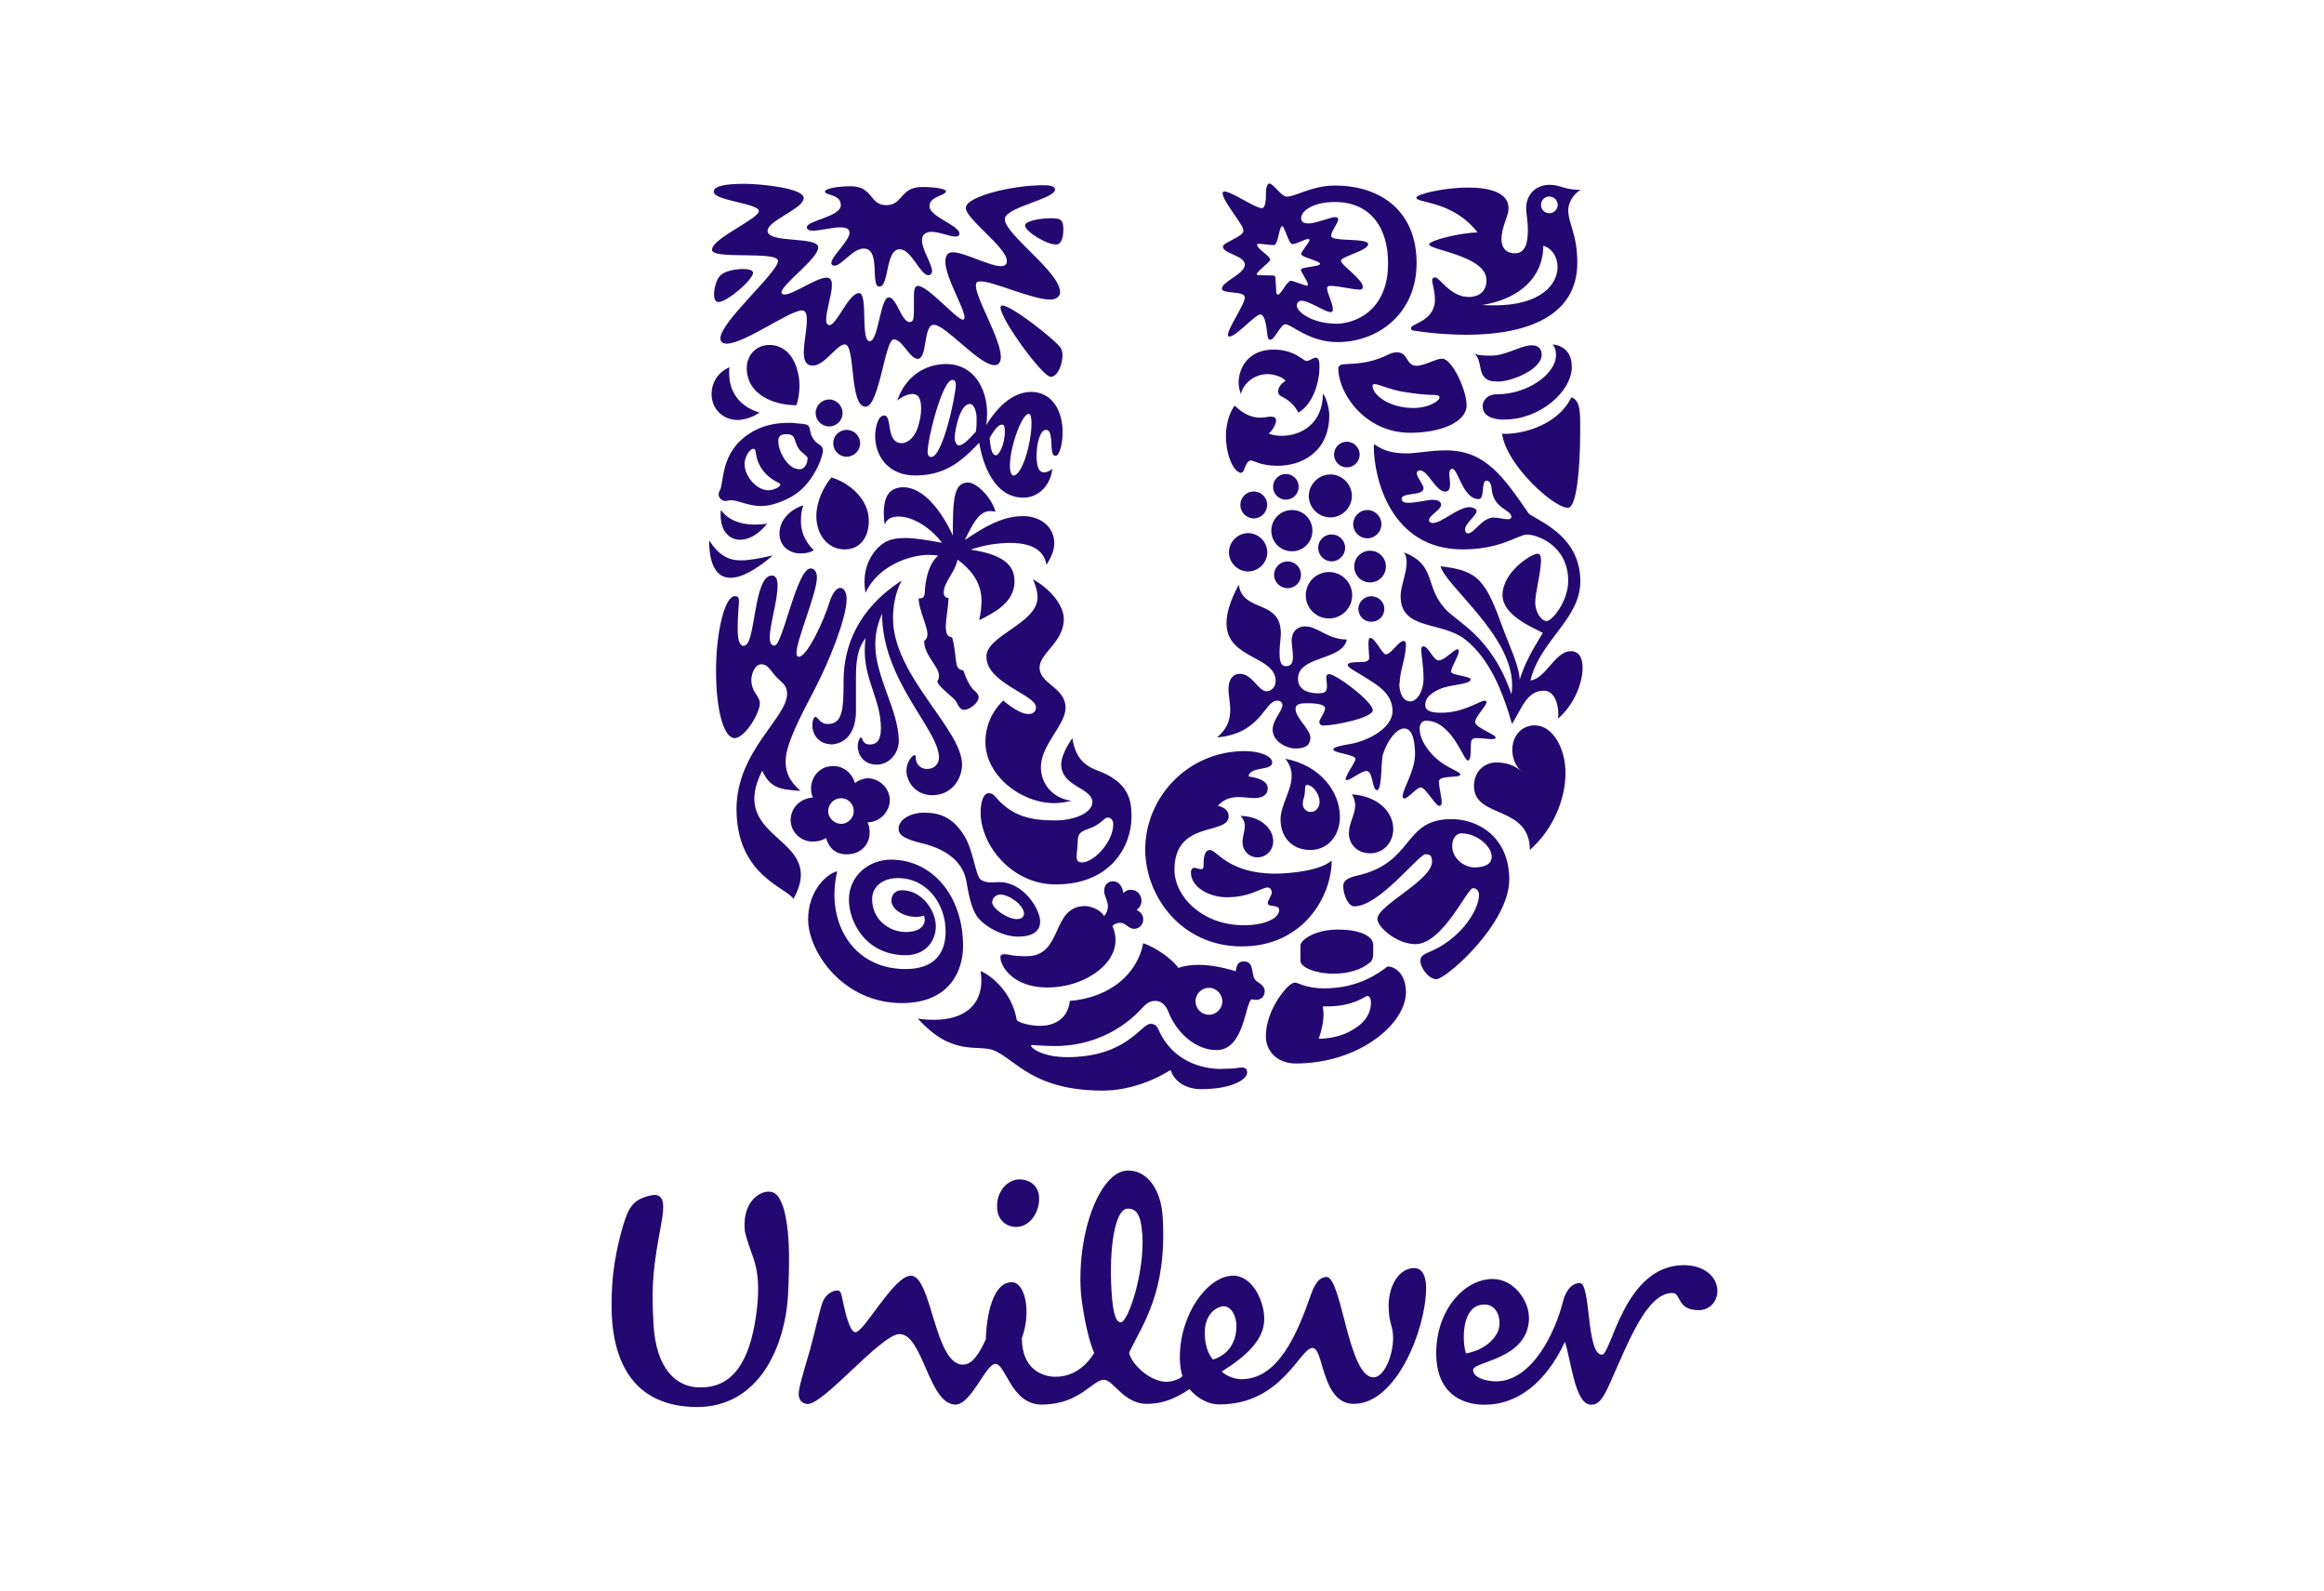
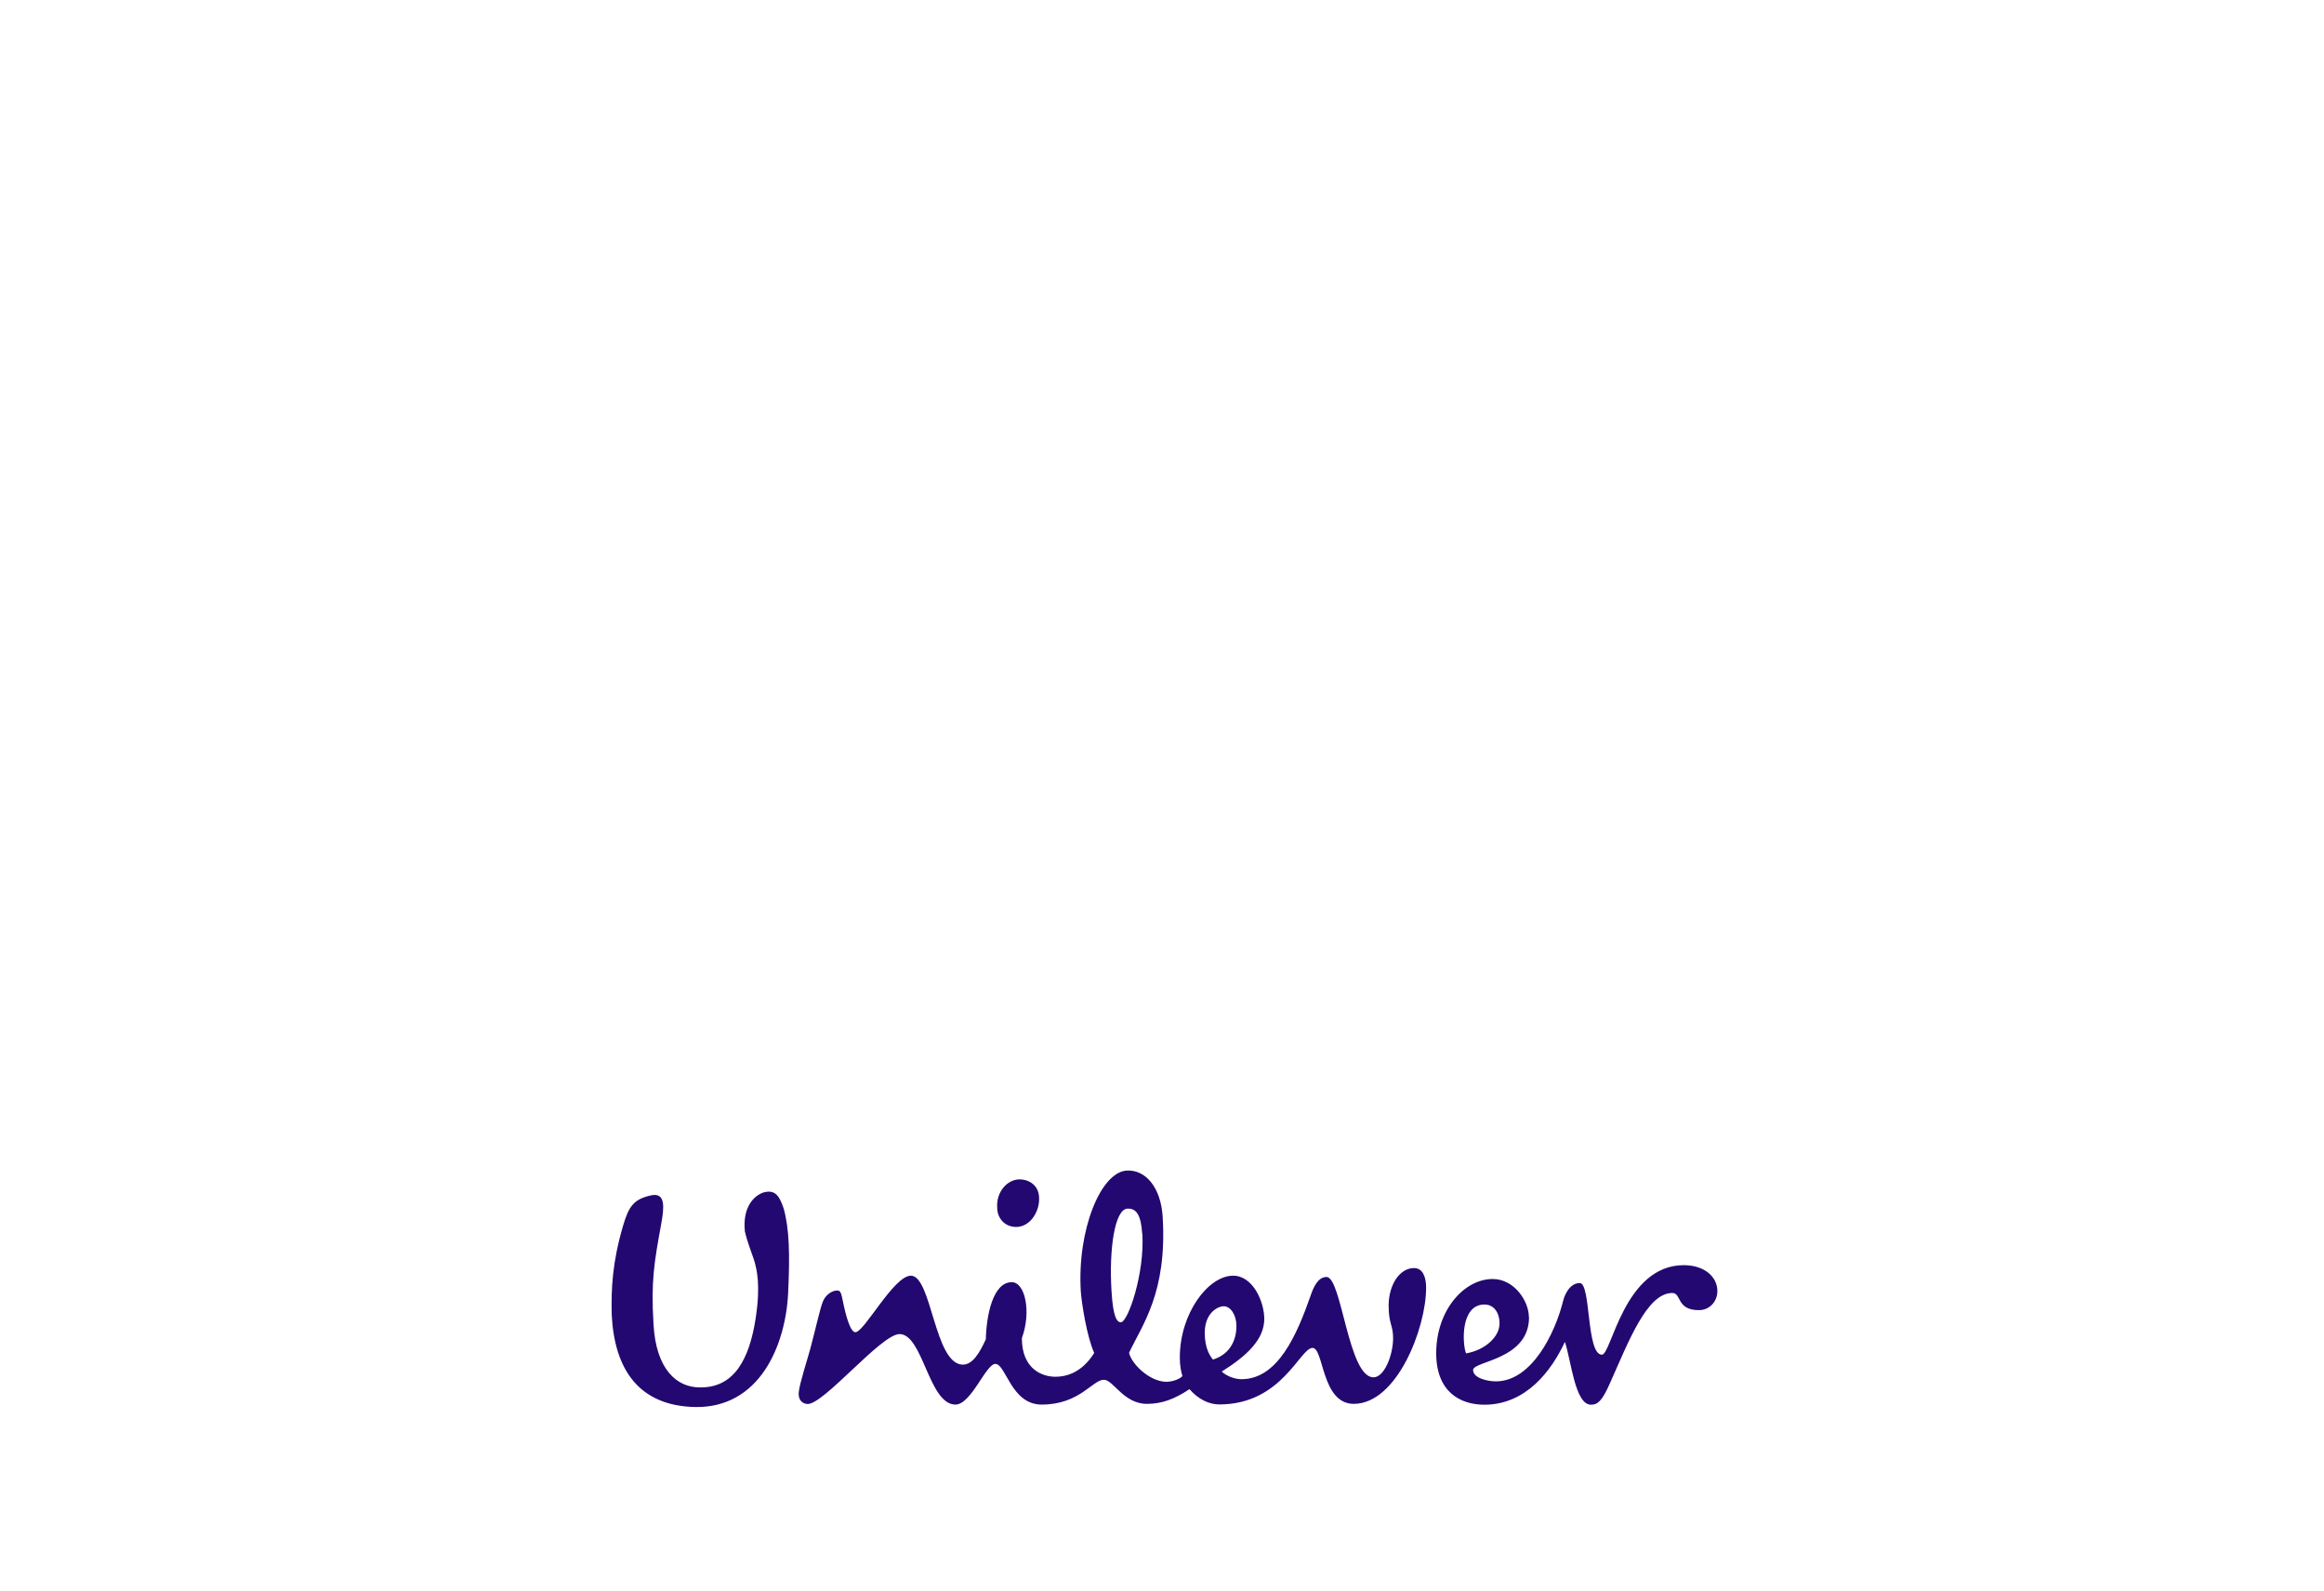
<svg xmlns="http://www.w3.org/2000/svg" width="190" height="130" viewBox="0 0 190 130" fill="none">
-   <path d="M122.802 35.443C123.156 38.058 127.126 41.581 128.199 41.499C128.917 41.499 129.188 38.082 129.188 35.443C129.188 33.923 129.271 32.745 128.47 32.474C127.209 35.03 123.874 35.56 122.802 35.443ZM123.026 34.288C125.889 34.288 128.505 32.002 128.505 29.987C128.505 29.057 128.069 28.279 126.938 28.149C127.126 28.397 127.209 28.585 127.209 29.033C127.209 30.553 124.9 32.226 122.39 32.226C121.483 32.226 121.212 32.862 121.212 33.192C121.212 33.97 121.954 34.3 123.026 34.3V34.288ZM122.425 31.177C122.036 31.177 121.483 31.177 121.188 30.576C120.941 30.082 121.023 29.28 120.552 28.927C121.023 29.068 121.518 29.068 121.907 29.068C123.144 29.068 124.334 28.22 125.241 28.22C125.842 28.22 126.042 28.609 126.042 28.986C126.042 30.2 123.592 31.189 122.437 31.189L122.425 31.177ZM60.85 52.763C61.78 52.763 61.592 47.037 63.1 47.037C63.454 47.037 63.571 47.39 63.571 47.838C63.571 49.134 62.935 51.031 62.935 52.08C62.935 52.598 63.077 52.763 63.324 52.763C63.984 52.763 65.138 46.459 66.27 46.459C66.623 46.459 66.788 46.813 66.788 47.178C66.788 48.498 65.115 52.292 65.115 53.376C65.115 53.541 65.174 53.682 65.303 53.682C65.987 53.682 67.365 50.713 67.813 49.228C68.061 48.462 68.391 48.05 68.697 48.05C68.968 48.05 69.215 48.356 69.215 48.981C69.215 50.465 67.837 53.965 66.623 56.298C65.692 58.112 64.231 60.728 64.231 62.189C64.231 62.931 64.373 63.697 65.445 64.64C63.677 64.534 62.971 64.369 62.311 62.99C59.365 68.846 67.731 68.281 64.868 73.477C64.349 72.546 60.213 71.58 60.213 66.124C60.213 61.411 64.349 58.666 64.349 56.71C64.349 56.321 64.208 55.991 63.854 55.697C62.947 54.931 62.923 54.295 62.205 54.295C61.686 54.295 61.05 55.508 61.71 56.581C61.934 56.934 62.122 57.158 62.122 57.488C62.122 58.266 60.908 60.327 60.06 60.327C59.212 60.327 58.54 58.207 58.54 54.801C58.54 51.773 59.224 48.722 60.084 48.722C60.331 48.722 60.414 48.887 60.414 49.11C60.414 49.464 60.308 50.183 60.308 51.396C60.308 52.692 60.614 52.798 60.861 52.798L60.85 52.763ZM103.019 25.698C103.455 25.698 103.538 26.771 103.62 27.407C103.679 27.737 103.726 27.761 103.868 27.761C104.198 27.761 104.716 26.5 105.081 26.5C105.6 26.5 107.014 27.961 109.347 27.961C112.681 27.961 115.815 25.616 115.815 21.492C115.815 17.368 113.011 15.165 109.123 15.165C107.273 15.165 105.93 16.072 105.211 16.072C104.775 16.096 104.115 15 103.773 15C103.632 15 103.502 15.271 103.502 15.742C103.502 16.049 103.502 17.015 103.172 17.015C102.513 17.015 99.956 15.118 99.956 15.801C99.956 16.438 101.664 18.358 101.664 18.853C101.664 19.348 99.979 19.819 99.979 20.149C99.979 20.75 101.77 20.868 101.77 21.634C101.77 22.399 99.897 23.012 99.897 23.589C99.897 24.061 101.77 23.731 101.77 24.308C101.77 24.886 100.392 26.806 100.392 27.36C100.392 27.501 100.415 27.501 100.533 27.501C101.052 27.501 102.631 25.71 103.008 25.71L103.019 25.698ZM67.707 66.384C67.683 65.83 68.061 65.311 68.638 65.252C69.215 65.17 69.745 65.606 69.793 66.183C69.852 66.761 69.439 67.255 68.862 67.338C68.284 67.362 67.766 66.949 67.707 66.372V66.384ZM64.655 67.232C64.761 68.163 65.645 68.882 66.635 68.775C66.988 68.752 67.318 68.634 67.542 68.493C67.766 69.376 68.449 69.93 69.463 69.812C70.488 69.73 71.195 68.882 71.089 67.856C71.089 67.585 71.006 67.421 70.924 67.22L71.112 67.197C72.078 67.091 72.821 66.207 72.738 65.241C72.632 64.251 71.725 63.532 70.782 63.615C70.429 63.697 70.123 63.803 69.899 64.004C69.651 63.179 68.932 62.519 67.919 62.625C66.953 62.684 66.211 63.615 66.317 64.628C66.317 64.769 66.376 64.993 66.458 65.182L66.27 65.205C65.303 65.347 64.561 66.148 64.644 67.22L64.655 67.232ZM125.983 16.744C125.983 17.133 126.29 17.427 126.667 17.427C127.044 17.427 127.35 17.121 127.35 16.744C127.35 16.367 127.044 16.06 126.667 16.06C126.29 16.06 125.983 16.367 125.983 16.744ZM110.631 42.842C110.631 43.478 111.149 43.997 111.786 43.997C112.422 43.997 112.94 43.478 112.94 42.842C112.94 42.206 112.422 41.687 111.786 41.687C111.149 41.687 110.631 42.218 110.631 42.842ZM110.713 46.306C110.713 47.025 111.291 47.602 112.009 47.602C112.728 47.602 113.305 47.025 113.305 46.306C113.305 45.587 112.728 45.01 112.009 45.01C111.291 45.01 110.713 45.587 110.713 46.306ZM106.754 48.651C106.754 49.7 107.603 50.548 108.651 50.548C109.7 50.548 110.548 49.7 110.548 48.651C110.548 47.602 109.7 46.754 108.651 46.754C107.603 46.754 106.754 47.602 106.754 48.651ZM107.768 44.775C107.768 45.375 108.263 45.882 108.863 45.882C109.464 45.882 109.971 45.387 109.971 44.775C109.971 44.162 109.476 43.679 108.863 43.679C108.251 43.679 107.768 44.173 107.768 44.775ZM104.162 46.978C104.162 47.579 104.657 48.074 105.27 48.074C105.882 48.074 106.366 47.579 106.366 46.978C106.366 46.377 105.871 45.882 105.27 45.882C104.669 45.882 104.162 46.377 104.162 46.978ZM107.002 40.533C107.002 41.499 107.803 42.288 108.769 42.288C109.735 42.288 110.525 41.487 110.525 40.533C110.525 39.578 109.724 38.777 108.769 38.777C107.815 38.777 107.002 39.578 107.002 40.533ZM109.064 37.151C109.064 37.728 109.535 38.2 110.112 38.2C110.69 38.2 111.161 37.728 111.161 37.151C111.161 36.574 110.69 36.102 110.112 36.102C109.535 36.102 109.064 36.574 109.064 37.151ZM104.08 39.79C104.08 40.368 104.551 40.839 105.128 40.839C105.706 40.839 106.177 40.368 106.177 39.79C106.177 39.213 105.706 38.742 105.128 38.742C104.551 38.742 104.08 39.213 104.08 39.79ZM103.938 43.372C103.938 44.303 104.681 45.057 105.623 45.057C106.566 45.057 107.296 44.315 107.296 43.372C107.296 42.43 106.554 41.687 105.623 41.687C104.692 41.687 103.938 42.43 103.938 43.372ZM100.474 45.14C100.474 46 101.193 46.707 102.041 46.707C102.89 46.707 103.608 45.988 103.608 45.14C103.608 44.291 102.89 43.573 102.041 43.573C101.193 43.573 100.474 44.291 100.474 45.14ZM101.405 41.263C101.405 41.864 101.9 42.371 102.501 42.371C103.102 42.371 103.597 41.876 103.597 41.263C103.597 40.651 103.102 40.167 102.501 40.167C101.9 40.167 101.405 40.662 101.405 41.263ZM97.741 81.842C97.741 82.443 98.236 82.938 98.837 82.938C99.437 82.938 99.932 82.443 99.932 81.842C99.932 81.241 99.437 80.735 98.837 80.735C98.236 80.735 97.741 81.23 97.741 81.842ZM68.119 36.232C68.119 36.833 68.614 37.328 69.215 37.328C69.816 37.328 70.323 36.833 70.323 36.232C70.323 35.631 69.828 35.136 69.215 35.136C68.603 35.136 68.119 35.631 68.119 36.232ZM66.682 33.758C66.682 34.359 67.177 34.853 67.79 34.853C68.402 34.853 68.885 34.359 68.885 33.758C68.885 33.157 68.39 32.65 67.79 32.65C67.189 32.65 66.682 33.145 66.682 33.758ZM67.86 60.846C69.015 60.846 69.981 59.998 69.981 58.089V55.285C69.981 54.212 70.064 52.999 70.782 52.15C70.7 52.504 70.7 52.893 70.7 53.246C70.7 55.614 72.019 57.24 72.019 59.526C72.019 60.374 71.772 60.846 71.112 60.846C70.452 60.846 70.535 60.269 70.394 60.269C70.287 60.269 70.123 60.622 70.123 61.011C70.123 61.588 70.535 62.495 71.689 62.495C72.679 62.495 73.481 61.588 73.481 60.563C73.481 58.089 71.56 55.332 71.56 52.692C71.56 51.538 71.855 50.76 72.114 50.159C72.114 55.638 76.768 59.632 76.768 61.918C76.768 62.437 76.379 62.849 75.802 62.849C75.165 62.849 74.871 62.354 74.871 61.965C74.871 61.777 74.847 61.718 74.765 61.718C74.6 61.718 74.105 62.272 74.105 62.978C74.105 63.886 74.847 64.993 76.226 64.993C77.793 64.993 78.653 63.674 78.653 62.484C78.653 59.597 73.009 55.214 73.009 50.536C73.009 49.735 73.151 48.451 73.728 47.449C70.087 49.782 68.968 52.904 68.968 55.626C68.968 57.995 68.885 59.173 67.672 59.173C67.035 59.173 66.871 58.595 66.658 58.595C66.493 58.595 66.411 59.09 66.411 59.232C66.411 60.245 67.153 60.822 67.896 60.822L67.86 60.846ZM115.568 33.345C116.781 33.345 117.689 32.792 117.689 32.462C117.689 32.356 117.524 32.273 117.17 32.273C116.817 32.273 116.098 32.25 114.743 32.026C113.588 31.837 112.705 31.39 112.375 31.39C112.269 31.39 112.21 31.448 112.21 31.531C112.21 32.25 113.529 33.345 115.568 33.345ZM109.57 29.846C109.924 29.622 111.467 29.987 113.482 28.986C113.73 28.856 113.977 28.797 114.201 28.797C115.167 28.797 114.92 29.893 115.803 29.893C116.487 29.893 117.37 29.316 117.901 29.316C118.725 29.316 119.904 31.908 119.904 33.11C119.904 34.512 117.783 35.372 115.285 35.372C111.621 35.372 109.417 32.179 109.417 30.117C109.417 29.952 109.5 29.893 109.582 29.846H109.57ZM68.438 71.215C67.53 71.438 66.069 72.864 66.069 75.126C66.069 77.825 68.956 81.984 73.728 81.984C77.746 81.984 78.736 79.203 78.736 77.33C78.736 73.17 76.179 70.26 72.844 70.26C71.03 70.26 69.404 71.58 69.404 73.536C69.404 75.35 70.782 78.072 74.058 78.072C75.601 78.072 76.509 76.976 76.509 75.704C76.509 74.431 75.377 72.758 73.728 72.758C73.233 72.758 72.88 73.088 72.88 73.618C72.88 74.278 73.787 74.938 74.918 74.938C75.189 74.938 75.413 74.879 75.519 74.832C75.578 74.914 75.601 75.056 75.601 75.162C75.601 75.798 75 76.175 74.058 76.175C72.656 76.175 71.301 75.126 71.301 73.477C71.301 72.487 72.149 71.768 73.398 71.768C75.849 71.768 77.31 73.948 77.31 76.116C77.31 78.072 76.238 79.203 74.034 79.203C69.628 79.203 67.483 75.244 68.449 71.215H68.438ZM65.68 41.299C65.044 41.464 63.725 42.229 63.725 43.608C63.725 44.598 64.49 45.234 65.457 45.234C65.951 45.234 66.305 45.128 66.529 44.963C65.763 44.221 65.48 43.396 65.48 42.571C65.48 41.994 65.563 41.64 65.669 41.299H65.68ZM58.941 41.687C58.917 41.829 58.917 41.958 58.917 42.1C58.917 43.396 59.601 44.115 60.52 44.115C61.203 44.115 62.004 43.702 62.723 42.795C62.417 42.854 62.063 42.877 61.733 42.877C60.72 42.877 59.612 42.606 58.953 41.699L58.941 41.687ZM57.975 44.138C57.975 46.224 58.611 47.225 59.73 47.225C60.614 47.225 61.792 46.589 63.194 45.387C62.122 45.635 61.297 45.8 60.555 45.8C59.565 45.8 58.788 45.411 57.963 44.15L57.975 44.138ZM99.873 87.357C101.193 87.357 101.111 87.251 101.523 87.251C101.935 87.251 101.959 87.498 101.959 87.663C101.959 88.264 100.604 89.018 98.212 89.018C96.81 89.018 95.95 88.276 95.702 87.451C94.324 88.335 92.238 89.136 90.176 89.136C84.532 89.136 83.095 86.685 81.339 85.884C79.996 85.283 77.922 86.461 75.036 83.244C75.425 83.327 75.943 83.35 76.356 83.35C78.889 83.35 80.232 82.113 80.232 80.134C80.232 79.886 80.208 79.604 80.173 79.368C80.939 79.674 82.706 80.994 83.119 83.327C83.177 83.598 84.309 83.845 85.016 83.845C86.005 83.845 87.278 83.433 87.466 81.807C90.766 81.536 92.992 79.58 93.464 77.094C94.642 77.483 95.997 78.555 96.327 79.109C96.798 78.944 97.34 78.861 97.976 78.861C98.86 78.861 99.85 79.026 101.028 79.38C101.087 79.026 101.134 78.579 101.688 78.579C102.513 78.579 102.289 79.486 102.572 80.016C102.713 80.287 103.396 80.452 103.396 81.006C103.396 81.559 102.96 81.725 102.678 81.725C102.572 81.725 102.43 81.701 102.348 81.666C101.794 81.854 101.77 85.825 99.461 85.825C97.752 85.825 96.186 84.423 95.502 82.655C95.314 82.137 94.901 81.807 94.512 81.807C94.076 81.807 93.829 81.889 93.299 82.467C91.814 84.093 89.34 85.495 86.276 85.495C85.346 85.495 84.591 85.412 84.403 85.412C84.297 85.412 84.297 85.436 84.297 85.471C84.297 85.66 85.228 86.402 87.266 86.402C92.109 86.402 93.287 83.68 94.065 83.68C94.171 83.68 94.501 83.68 94.701 84.116C95.832 86.756 98.283 87.368 99.826 87.368H99.85L99.873 87.357ZM84.238 32.026C86.052 32.026 86.877 33.593 86.877 35.36C86.877 36.126 86.653 37.257 86.3 37.257C85.946 37.257 85.993 36.621 85.946 36.044C85.888 35.301 85.758 35.136 85.51 35.136C85.039 35.136 84.745 36.232 84.745 37.257C84.745 37.894 84.851 38.612 85.346 38.612C85.617 38.612 85.864 38.471 86.029 38.306C85.923 39.567 84.98 40.674 83.661 40.674C81.233 40.674 80.326 37.834 80.055 36.185C78.594 37.728 77.251 38.86 74.824 38.86C72.561 38.86 71.548 37.21 71.548 35.643C71.548 35.172 71.713 33.958 72.29 33.958C72.986 33.958 72.373 36.22 73.728 36.22C74.058 36.22 74.659 35.949 75.001 35.042C75.189 34.488 75.307 33.911 75.307 33.416C75.307 32.674 75.142 32.203 74.588 32.203C74.117 32.203 73.539 32.556 73.351 32.756C74.011 30.777 75.613 29.752 77.369 29.752C79.549 29.752 80.703 31.684 80.703 33.828C80.703 34.135 80.68 34.465 80.621 34.759C81.563 33.216 82.848 32.038 84.25 32.038L84.238 32.026ZM77.333 15.613C77.333 15.448 76.509 15.283 75.377 15.283C73.587 15.283 73.834 16.767 72.455 16.767C71.077 16.767 71.383 15.224 69.569 15.224C68.461 15.224 67.448 15.412 67.448 15.66C67.448 15.99 68.744 15.848 68.744 16.767C68.744 17.733 65.963 18.005 65.963 18.582C65.963 18.77 66.187 18.853 66.458 18.853C67.059 18.853 68.025 18.582 68.709 18.582C69.097 18.582 69.451 18.664 69.451 19.018C69.451 19.701 67.966 20.95 67.966 21.492C67.966 21.657 68.108 21.716 68.237 21.716C68.791 21.716 69.722 20.314 70.606 20.314C72.067 20.314 71.1 23.424 71.902 23.424C72.703 23.424 72.373 20.373 73.551 20.373C74.517 20.373 75.236 22.494 75.896 22.494C76.061 22.494 76.202 22.352 76.202 22.164C76.202 21.586 75.377 20.408 75.377 19.631C75.377 19.159 75.707 18.947 76.155 18.947C76.791 18.947 77.64 19.336 78.111 19.336C78.276 19.336 78.441 19.277 78.441 19.088C78.441 18.429 75.99 17.71 75.99 16.862C75.99 16.013 77.333 16.013 77.333 15.624V15.613ZM116.557 69.812C115.98 69.812 112.787 74.078 110.725 74.078C110.23 74.078 109.818 73.147 109.818 72.428C109.818 72.039 110.065 71.768 110.949 71.568C115.686 70.496 114.637 66.949 118.678 66.949C120.905 66.949 123.391 68.469 123.391 71.874C123.391 75.503 118.219 80.028 117.441 80.028C116.805 80.028 116.122 79.121 116.122 78.508C116.122 78.319 116.204 78.072 116.758 77.848C119.397 76.799 120.917 74.384 120.917 73.147C120.917 72.876 120.776 72.593 120.422 72.593C119.951 72.593 117.948 77.165 115.721 77.165C114.177 77.165 112.61 75.763 112.61 75.103C112.61 73.995 117.076 71.957 117.076 70.425C117.076 69.848 116.805 69.824 116.581 69.824L116.557 69.812ZM119.527 68.104C119.138 68.104 118.725 68.41 118.725 69.153C118.725 69.977 119.362 70.507 119.715 70.672C119.904 70.778 120.21 70.896 120.516 70.896C121.318 70.896 121.954 70.672 121.954 70.013C121.954 69.164 120.717 68.116 119.527 68.116V68.104ZM83.802 18.417C83.802 18.912 85.534 19.984 86.335 19.984C86.807 19.984 86.936 19.348 86.936 18.688C86.936 17.863 86.583 17.84 85.864 17.84C84.957 17.84 83.802 18.087 83.802 18.417ZM86.665 23.872C86.665 22.223 82.152 19.159 82.152 17.922C82.152 17.863 82.153 17.84 82.176 17.781C82.506 16.873 86.253 16.237 86.253 15.495C86.253 15.141 85.593 15.141 85.263 15.141C82.706 15.141 78.959 16.072 78.959 16.991C78.959 17.91 82.317 20.208 82.317 21.339C82.317 21.645 82.129 21.751 81.823 21.751C80.892 21.751 78.853 20.62 77.887 20.62C77.451 20.62 77.286 20.927 77.286 21.363C77.286 22.682 78.853 25.192 78.853 25.934C78.853 26.017 78.83 26.123 78.712 26.123C78.217 26.123 75.872 23.366 75.048 23.366C74.741 23.366 74.718 23.778 74.718 24.379V25.31C74.718 25.946 74.694 26.323 74.388 26.323C73.669 26.323 73.339 24.308 72.656 24.308C71.972 24.308 71.807 27.89 71.112 27.89C70.311 27.89 71.006 23.955 70.228 23.955C69.38 23.955 68.414 26.57 67.813 26.57C67.589 26.57 67.542 26.347 67.542 26.158C67.542 25.357 68.013 24.073 68.013 23.295C68.013 22.906 67.907 22.694 67.577 22.694C66.729 22.694 64.856 24.073 64.137 24.073C64.031 24.073 63.889 24.014 63.889 23.908C63.889 23.248 66.894 21.151 66.894 20.22C66.894 19.289 62.758 19.913 62.758 18.876C62.758 17.993 65.704 17.085 65.704 16.178C65.704 15.377 62.205 15.024 60.861 15.024C59.235 15.024 58.352 15.212 58.352 15.683C58.352 16.402 62.04 16.614 62.04 17.25C62.04 17.887 58.21 19.477 58.21 20.42C58.21 21.245 63.607 20.479 63.607 21.327C63.607 22.258 58.894 26.311 58.894 27.654C58.894 27.961 59.118 28.09 59.412 28.09C60.85 28.09 64.561 25.369 65.574 25.369C65.928 25.369 65.963 25.805 65.963 26.193C65.963 26.912 65.716 28.008 65.716 28.809C65.716 29.445 65.881 29.881 66.434 29.881C67.448 29.881 68.391 28.149 69.074 28.149C69.957 28.149 69.427 33.239 70.759 33.239C71.89 33.239 72.349 27.737 73.068 27.737C73.787 27.737 74.364 29.328 75.024 29.328C75.849 29.328 75.46 26.547 76.344 26.547C77.31 26.547 80.055 29.846 81.304 29.846C81.693 29.846 81.823 29.54 81.823 29.163C81.823 27.702 79.784 24.402 79.784 23.354C79.784 23.083 79.867 23 80.173 23C81.245 23 84.379 24.485 85.876 24.485C86.371 24.485 86.677 24.214 86.677 23.849L86.665 23.872ZM124.24 55.556C124.676 54.177 125.229 53.211 126.137 51.726C125.229 51.255 122.838 50.265 122.838 48.639C122.838 46.742 125.206 45.258 125.701 45.258C125.925 45.258 125.983 45.446 125.983 45.811C125.983 46.801 125.512 48.404 125.512 49.252C125.512 50.018 126.007 50.76 126.443 50.76C126.914 50.76 128.21 49.11 128.21 47.484C128.21 44.562 125.654 43.691 124.852 43.691C124.11 43.691 122.755 44.904 119.586 44.904C113.671 44.904 112.316 39.036 112.316 36.48C112.316 36.373 112.339 36.338 112.375 36.338C112.516 36.338 113.093 37.057 114.967 37.057C115.933 37.057 116.817 36.809 118.219 36.809C121.518 36.809 122.979 39.095 125.017 42.017C126.254 42.783 129.2 44.02 129.2 47.52C129.2 50.607 125.925 52.303 125.123 55.614C126.384 55.473 127.126 53.223 128.422 53.223C129.082 53.223 129.389 53.753 129.389 54.578C129.389 55.791 128.705 57.606 127.374 58.737C127.397 58.631 127.397 58.489 127.397 58.324C127.397 57.547 127.091 56.451 126.207 56.451C124.829 56.451 124.393 57.936 123.615 59.173C122.814 56.368 121.742 53.835 119.821 52.292C117.865 50.725 114.507 51.573 114.507 48.71C114.507 47.944 115.002 46.836 115.002 45.953C115.002 45.646 114.943 45.375 114.778 45.151C117.418 46.141 116.487 47.909 118.113 49.723C119.126 50.878 121.942 51.985 123.568 56.745C123.592 56.604 123.627 56.251 123.627 56.003C123.627 51.926 118.231 47.932 117.771 46.283C120.905 46.636 121.459 47.414 122.944 51.538C123.25 52.398 124.24 54.507 124.24 55.556ZM65.115 33.121C65.256 32.686 65.362 32.132 65.362 31.531C65.362 30.211 64.761 28.196 62.888 28.196C61.816 28.196 61.05 29.045 61.05 30.07C61.05 32.25 63.23 33.121 65.127 33.121H65.115ZM62.77 40.061C61.863 40.061 60.873 38.93 60.873 37.917C60.873 37.363 61.286 36.68 61.592 36.68C61.698 36.68 61.757 36.762 61.781 36.951C61.945 38.306 62.829 39.072 63.654 39.461C63.736 39.519 63.795 39.543 63.795 39.602C63.795 39.79 63.265 40.073 62.77 40.073V40.061ZM66.022 37.469C66.022 37.858 65.798 38.353 65.362 38.353C64.396 38.353 63.63 36.892 63.63 36.067C63.63 35.549 63.937 35.49 64.349 35.49C64.538 35.49 64.62 35.513 64.761 35.596C65.009 35.737 65.009 36.279 65.315 36.692C65.48 36.963 66.034 37.269 66.034 37.469H66.022ZM65.056 34.583C64.891 34.559 64.667 34.559 64.455 34.559C63.548 34.559 62.334 34.724 61.262 35.443C58.835 37.01 59.224 39.484 58.835 40.12C58.776 40.203 58.752 40.309 58.752 40.427C58.752 40.674 59.023 40.945 59.271 40.945C59.495 40.945 59.624 40.886 59.742 40.886C60.402 40.886 61.144 41.358 62.216 41.358C62.853 41.358 63.595 41.169 64.526 40.698C66.505 39.708 67.283 37.257 67.283 36.845C67.283 36.326 66.871 36.409 66.517 35.914C66.128 35.337 66.329 35.113 66.081 34.783C65.916 34.642 65.563 34.642 65.056 34.594V34.583ZM67.978 39.013C67.377 39.731 66.741 40.933 66.741 42.182C66.741 43.667 67.648 44.904 69.05 44.904C70.452 44.904 71.03 43.749 71.03 42.571C71.03 40.721 69.345 39.425 67.978 39.025V39.013ZM62.087 33.722C62.087 33.722 61.286 34.323 60.296 34.323C59.118 34.323 58.175 33.44 58.175 32.203C58.175 31.354 58.611 30.471 59.636 30.023C59.612 30.188 59.612 30.329 59.612 30.494C59.612 32.061 60.496 33.251 62.087 33.711V33.722ZM111.055 49.747C111.055 49.193 111.55 48.733 112.104 48.733C112.705 48.733 113.176 49.205 113.176 49.747C113.176 50.383 112.705 50.819 112.104 50.819C111.55 50.819 111.055 50.383 111.055 49.747ZM111.774 81.406C111.915 81.406 112.08 81.489 112.08 81.984C112.08 82.585 111.809 83.386 110.819 84.022C110.136 84.493 109.193 84.87 107.815 84.906C108.039 84.246 108.204 83.563 108.204 82.891C108.204 82.667 108.18 82.502 108.145 82.255H108.498C110.678 82.255 111.609 81.406 111.774 81.406ZM111.998 78.685C112.221 78.496 112.269 78.19 112.269 77.883V77.247C112.269 76.446 111.055 75.975 109.405 75.975C107.391 75.975 106.318 76.882 106.318 77.271V78.531C106.318 79.05 107.532 79.58 109.017 79.58C110.195 79.58 111.279 79.274 111.986 78.673L111.998 78.685ZM113.435 78.991C112.716 79.545 111.043 80.782 108.263 80.782C106.778 80.782 106.118 80.311 105.894 80.311C105.623 80.311 105.317 80.582 105.011 80.947C104.351 81.713 103.491 83.15 103.491 84.717C103.491 85.825 104.339 86.921 105.941 86.921C111.09 86.921 114.943 83.704 114.943 81.088C114.943 79.604 114.06 78.991 113.435 78.991ZM114.401 55.838C114.401 56.522 114.625 57.323 115.309 57.323C115.886 57.323 116.381 56.439 116.381 55.485C116.381 54.377 116.192 53.529 116.192 53.093C116.192 52.904 116.275 52.822 116.381 52.822C116.793 52.846 117.182 53.977 117.618 53.977C118.113 53.977 118.855 53.069 119.161 53.069C119.244 53.069 119.267 53.175 119.267 53.211C119.267 53.623 118.631 54.53 118.631 54.896C118.631 55.202 120.234 55.249 120.234 55.532C120.234 55.944 118.549 55.944 117.759 56.298C116.993 56.628 116.522 57.04 116.522 57.594C116.522 58.148 117.076 58.254 117.842 58.254C119.68 58.254 120.976 57.264 121.388 57.264C121.471 57.264 121.53 57.323 121.53 57.405C121.53 57.676 120.599 58.595 120.599 59.008C120.599 59.479 122.307 60.021 122.284 60.304C122.26 60.386 122.142 60.41 121.954 60.41C121.648 60.41 121.188 60.327 120.823 60.327C120.599 60.327 120.41 60.351 120.328 60.469C120.139 60.693 120.387 62.154 119.998 62.154C119.644 62.154 118.702 58.902 116.581 58.902C116.275 58.902 116.063 59.149 116.063 59.562C116.063 60.657 117.135 61.93 118.16 62.531C118.631 62.837 119.397 63.132 119.397 63.297C119.397 63.627 117.641 63.32 117.641 63.874C117.641 64.369 117.865 65.111 117.865 65.559C117.865 65.7 117.842 65.865 117.677 65.865C117.347 65.865 116.546 64.357 116.157 64.357C115.827 64.357 115.108 65.264 114.814 65.264C114.731 65.264 114.672 65.182 114.672 65.099C114.672 64.463 115.686 63.037 115.686 61.635C115.686 60.975 115.603 59.538 114.802 59.538C114.142 59.538 113.4 60.587 113.07 61.635C112.881 62.236 113.011 64.581 112.575 64.581C112.163 64.581 112.269 63.014 111.715 63.014C111.302 63.014 110.419 63.756 110.124 63.756C110.065 63.756 110.018 63.733 110.018 63.674C110.018 63.344 110.819 62.272 110.819 62.048C110.819 61.635 109.005 61.576 109.005 61.246C109.005 61.058 109.724 60.916 110.383 60.81C111.786 60.563 113.847 59.55 113.847 58.112C113.847 56.522 112.304 55.827 111.291 55.167C110.772 54.837 110.183 54.566 110.183 54.342C110.183 54.118 110.843 54.118 111.114 54.118C111.526 54.118 111.939 54.094 111.939 53.764C111.939 53.517 111.88 53.022 111.88 52.633C111.88 52.362 111.903 52.139 112.021 52.139C112.434 52.139 113.011 53.482 113.294 53.482C113.73 53.482 114.342 52.386 114.755 52.386C114.896 52.386 114.943 52.468 114.943 52.716C114.943 53.729 114.425 54.896 114.425 55.885L114.401 55.838ZM101.276 47.779C101.582 50.112 104.716 48.934 104.716 51.773C104.716 52.186 104.61 52.798 104.61 53.317C104.61 53.918 104.669 54.448 105.128 54.448C105.588 54.448 105.706 54.118 105.706 53.682C105.706 53.246 105.6 52.692 105.6 52.386C105.6 51.42 106.283 51.196 106.695 51.196C107.744 51.196 108.545 52.268 110.112 52.268C109.759 54.024 106.118 53.564 106.118 55.485C106.118 56.451 107.084 56.663 107.721 56.663C108.298 56.663 108.486 56.581 108.486 56.086C108.486 55.815 108.428 55.508 108.428 55.32C108.428 55.214 108.51 55.096 108.651 55.096C109.252 55.096 112.233 57.358 112.233 58.042C112.233 58.678 109.099 59.302 108.192 59.302C107.921 59.302 107.862 59.114 107.862 58.996C107.862 58.807 108.333 58.218 108.333 57.888C108.333 57.641 107.921 57.476 106.825 57.476C106.307 57.476 105.918 57.535 105.918 57.947C105.918 58.69 107.131 59.597 107.131 60.292C107.131 60.846 106.802 61.176 105.918 61.176C105.176 61.176 104.044 60.598 104.044 59.632C104.044 58.866 104.846 58.089 104.846 57.617C104.846 57.476 104.74 57.264 104.41 57.264C103.385 57.264 103.114 59.962 99.508 60.269C100.085 59.75 100.58 59.161 100.58 57.983C100.58 57.405 100.439 56.934 100.439 56.31C100.439 55.485 100.828 55.072 101.37 55.072C102.383 55.072 102.878 56.498 103.55 56.498C103.903 56.498 104.292 56.168 104.292 55.673C104.292 53.576 100.274 53.882 100.274 50.937C100.274 50.136 100.545 49.146 101.287 47.767L101.276 47.779ZM106.507 65.677C106.507 66.066 106.778 66.36 107.167 66.36C107.603 66.36 107.885 65.971 107.885 65.535C107.885 64.958 107.367 64.157 106.86 64.157C106.637 64.157 106.719 64.487 106.672 64.84C106.648 65.111 106.507 65.441 106.507 65.665V65.677ZM105.081 62.012C107.968 62.566 109.547 64.734 109.547 66.772C109.547 68.175 108.663 69.471 107.12 69.471C105.718 69.471 104.692 68.504 104.692 66.973C104.692 65.818 105.6 64.605 105.6 63.414C105.6 62.943 105.458 62.484 105.081 62.012ZM101.417 66.69C101.688 66.961 101.77 67.244 101.77 67.515C101.77 67.927 101.582 68.363 101.582 68.834C101.582 69.494 102.077 70.072 102.795 70.072C103.561 70.072 104.092 69.471 104.092 68.752C104.092 67.703 103.019 66.69 101.417 66.69ZM110.525 64.923C110.713 65.229 110.796 65.523 110.796 65.806C110.796 66.572 110.277 67.291 110.277 68.092C110.277 68.999 110.961 69.742 112.009 69.742C113.141 69.742 113.906 68.834 113.906 67.762C113.906 66.301 112.587 65.064 110.525 64.923ZM102.077 63.462C103.337 63.627 103.644 64.062 103.644 64.428C103.644 65.04 103.09 65.229 102.572 65.229C102.183 65.229 101.747 65.147 101.276 65.147C100.675 65.147 100.062 65.288 99.567 65.865C99.921 65.924 100.451 66.171 100.451 66.713C100.451 68.304 96.02 66.984 96.02 71.085C96.02 73.265 98.283 75.621 101.688 75.621C103.455 75.621 104.575 75.044 104.575 74.384C104.575 73.866 103.644 74.219 103.644 73.783C103.644 73.594 103.974 73.229 103.974 72.923C103.974 72.782 103.868 72.534 103.644 72.534C103.149 72.534 102.218 73.335 100.309 73.335C98.825 73.335 97.364 72.487 97.364 71.32C97.364 71.073 97.47 70.932 97.635 70.932C97.8 70.932 98.023 71.038 98.212 71.038C98.377 71.038 98.401 70.932 98.401 70.625C98.401 70.319 98.401 69.471 98.931 69.471C99.461 69.471 100.439 71.403 104.245 71.403C105.517 71.403 107.956 71.156 108.875 70.331C108.852 73.359 106.483 77.353 101.523 77.353C96.562 77.353 93.629 73.229 93.629 69.424C93.629 65.217 97.069 61.388 101.782 61.388C102.996 61.388 104.009 61.8 104.009 62.319C104.009 63.037 102.218 62.59 102.077 63.45V63.462ZM82.152 35.278C82.152 34.806 82.046 34.7 81.929 34.7C81.658 34.7 81.351 35.03 80.915 35.773C80.974 36.762 81.139 37.21 81.41 37.21C81.716 37.21 82.152 36.244 82.152 35.278ZM78.382 36.409C78.688 36.409 79.065 36.079 79.784 35.278C79.843 34.924 79.843 34.594 79.843 34.17C79.843 33.616 79.619 33.016 79.289 33.016C78.465 33.016 78.052 35.219 78.052 35.796C78.052 36.126 78.217 36.397 78.382 36.397V36.409ZM82.871 38.86C83.555 38.86 84.332 36.22 84.332 34.571C84.332 34.217 84.273 33.828 84.108 33.828C83.531 33.828 82.565 36.55 82.565 38.047C82.565 38.624 82.706 38.871 82.871 38.871V38.86ZM76.132 37.352C77.074 37.352 78.146 32.285 78.146 31.437C78.146 31.213 78.064 31.048 77.875 31.048C77.027 31.048 75.837 35.867 75.837 36.939C75.837 37.128 75.896 37.352 76.143 37.352H76.132ZM79.136 39.437C77.958 39.437 77.899 40.874 77.899 43.761C77.015 41.864 75.554 39.826 73.858 39.826C72.703 39.826 72.255 40.592 72.255 41.947C72.255 42.218 72.279 42.642 72.338 42.877C72.479 42.406 72.915 42.218 73.469 42.218C74.647 42.218 76.084 43.125 77.015 44.362C75.943 44.173 74.894 43.973 74.011 43.973C73.457 43.973 72.962 44.032 72.55 44.221C71.749 44.574 70.676 45.764 70.676 47.555C70.676 47.826 70.7 48.133 70.759 48.462C71.725 46.318 74.282 45.352 75.931 45.352C76.261 45.352 76.509 45.375 76.697 45.411C75.849 46.177 75.648 47.532 75.601 48.439C75.578 48.875 75.413 48.91 75.106 48.91C75.106 49.817 75.825 51.172 75.825 51.856C75.825 52.103 75.684 52.327 75.554 52.374C75.554 53.588 76.768 54.46 76.768 55.237C76.768 55.426 76.709 55.591 76.626 55.673C76.709 56.168 78.029 57.017 78.194 57.382C78.465 57.959 78.665 58.018 78.794 58.018C79.266 58.018 80.008 57.464 80.008 56.969C80.008 56.804 79.867 56.616 79.761 56.533C79.242 56.145 78.959 55.32 78.747 54.778C78.559 54.778 78.311 54.672 78.229 54.389C78.123 54.035 78.064 52.739 77.84 52.103C77.487 52.021 77.322 51.879 77.322 51.137C77.322 50.783 77.546 49.37 77.546 48.875C77.38 48.875 77.157 48.769 77.157 48.439C77.157 47.555 78.04 46.872 78.288 45.741C79.855 46.895 80.244 48.074 80.244 49.122C80.244 49.676 80.161 50.194 80.055 50.689C81.21 50.112 82.942 49.264 82.942 47.52C82.942 46.507 82.471 45.375 79.36 44.928C80.326 44.574 81.54 44.374 82.553 44.374C84.309 44.374 85.334 44.928 85.558 46.165C85.911 45.611 86.194 44.986 86.194 44.409C86.194 43.054 85.063 42.182 83.637 42.182C81.964 42.182 80.468 43.066 78.877 44.138C79.596 42.654 80.091 41.77 80.974 41.77C81.116 41.77 81.245 41.794 81.387 41.829C81.057 40.615 79.82 39.437 79.16 39.437H79.136ZM61.568 22.293C61.568 22.847 59.471 24.685 58.729 24.685C58.458 24.685 58.375 24.355 58.375 24.049C58.375 23.495 58.623 22.729 58.929 22.482C59.282 22.152 60.119 21.987 60.744 21.987C61.132 21.987 61.568 22.07 61.568 22.293ZM125.512 59.291C126.891 59.291 127.987 61.081 127.987 63.167C127.987 65.394 126.938 67.821 125.076 69.471C125.053 65.759 120.505 66.937 120.505 64.239C120.505 63.084 121.329 62.319 122.319 62.319C123.203 62.319 123.886 62.566 124.381 63.061C123.886 62.59 123.639 61.93 123.639 61.294C123.639 60.245 124.299 59.279 125.512 59.279V59.291ZM105.093 31.13C104.869 30.777 104.044 30.576 103.656 30.576C102.442 30.576 101.617 31.437 101.452 32.203C101.346 31.931 101.264 31.602 101.264 31.272C101.264 30.058 102.088 28.573 104.103 28.573C105.871 28.573 106.554 29.504 106.802 29.504C107.073 29.504 107.355 29.233 107.567 29.233C107.874 29.233 107.874 29.705 107.874 30.035C107.874 31.142 107.379 33.039 106.142 33.722C105.918 33.251 105.482 32.733 104.763 32.403C104.575 32.32 104.492 32.155 104.492 31.99C104.492 31.684 104.763 31.307 105.093 31.142V31.13ZM100.934 33.145C101.653 33.828 102.277 34.135 103.055 34.135C103.361 34.135 103.714 34.052 103.915 34.052C104.162 34.052 104.327 34.158 104.327 34.359C104.327 34.665 104.056 35.16 103.726 35.431C104.056 35.572 104.41 35.619 104.798 35.619C106.366 35.619 108.157 34.63 108.157 32.155C108.486 32.591 108.675 33.499 108.675 33.911C108.675 36.916 106.472 38.07 104.433 38.07C103.114 38.07 102.454 37.634 102.289 37.634C101.77 37.634 101.794 38.683 101.44 38.648C100.804 38.541 100.227 37.128 100.227 35.643C100.227 34.759 100.451 33.828 100.946 33.133L100.934 33.145ZM81.799 25.133C81.799 26.099 85.24 30.8 85.899 30.8C86.453 30.8 86.865 29.834 86.865 29.009C86.865 28.786 86.807 28.573 86.701 28.409C86.206 27.725 82.706 24.968 81.94 24.968C81.858 24.968 81.799 25.05 81.799 25.133ZM121.518 22.871C121.518 20.915 116.84 20.42 116.84 19.984C116.84 19.631 119.456 19.018 120.799 18.994C118.737 16.355 115.792 16.626 115.792 16.155C115.792 15.884 117.995 15.33 120.033 15.33C121.742 15.33 123.332 15.719 123.332 17.015C123.332 17.733 122.755 18.476 122.755 19.572C122.755 20.172 123.061 20.703 123.863 20.703C124.723 20.703 124.911 19.796 124.911 18.829C124.911 18.028 124.77 17.427 124.77 17.038C124.77 15.884 125.571 15.106 126.69 15.106C127.621 15.106 127.845 15.518 129.224 15.518C128.481 15.954 128.21 16.756 128.21 17.144C128.21 18.299 128.953 19.1 128.953 21.469C128.953 25.816 124.876 27.36 119.892 27.36C118.513 27.36 117.052 27.254 115.627 27.03C115.403 27.006 115.356 26.948 115.356 26.806C115.356 26.453 117.312 26.252 117.312 24.497C117.312 23.813 117.088 23.142 117.088 22.894C117.088 22.753 117.194 22.67 117.312 22.67C117.724 22.67 118.549 24.273 120.092 24.273C120.505 24.273 121.53 24.131 121.53 22.871H121.518ZM126.172 20.09C126.172 22.541 124.381 24.414 121.164 24.933C121.518 24.956 121.848 24.956 122.19 24.956C125.96 24.956 127.338 23.248 127.338 21.822C127.338 21.021 126.903 20.302 126.184 20.09H126.172ZM123.556 42.229C123.556 41.652 122.095 41.593 121.954 39.967C121.93 39.72 121.848 39.284 121.541 39.284C121.047 39.284 121.435 40.792 120.882 40.792C119.609 40.792 119.197 38.318 118.737 38.318C118.631 38.318 118.49 38.4 118.49 38.73C118.49 39.036 118.549 39.225 118.549 39.578C118.549 39.932 118.466 40.179 118.136 40.179C117.394 40.179 116.734 38.447 116.098 38.447C115.957 38.447 115.827 38.53 115.827 38.671C115.827 39.001 116.381 39.602 116.381 39.908C116.381 40.568 114.59 40.215 114.59 40.768C114.59 41.016 114.837 41.098 115.167 41.098C115.744 41.098 116.652 40.851 117.123 40.851C117.394 40.851 117.818 40.91 117.818 41.263C117.818 41.652 116.828 42.147 116.828 42.5C116.828 42.665 116.993 42.748 117.135 42.748C117.877 42.748 119.197 41.452 120.139 41.452C120.304 41.452 120.717 41.534 120.717 41.782C120.717 42.135 119.774 42.771 119.774 43.29C119.774 43.431 119.857 43.596 120.022 43.596C120.516 43.596 121.176 42.3 122.119 42.3C122.472 42.3 123.003 42.441 123.274 42.441C123.497 42.441 123.58 42.3 123.58 42.218L123.556 42.229ZM103.844 21.221C103.844 20.915 102.772 20.337 102.772 20.008C102.772 19.949 102.831 19.925 102.913 19.925C103.22 19.925 103.738 20.031 104.15 20.031C104.504 20.031 104.563 18.488 104.834 18.488C105.022 18.488 105.352 19.949 105.659 19.949C106.012 19.949 106.672 19.536 106.955 19.536C107.014 19.536 107.061 19.56 107.061 19.619C107.061 19.807 106.377 20.55 106.377 20.773C106.377 21.021 107.921 21.327 107.921 21.551C107.921 21.822 106.354 21.799 106.354 22.046C106.354 22.235 106.931 23.012 106.931 23.259C106.931 23.318 106.908 23.342 106.849 23.342C106.625 23.342 105.776 22.953 105.529 22.953C105.223 22.953 104.728 24.084 104.48 24.084C104.398 24.084 104.339 23.978 104.339 23.837L104.28 22.741C104.28 22.635 104.221 22.517 104.092 22.517C103.762 22.517 103.125 22.494 102.937 22.494C102.795 22.494 102.748 22.47 102.748 22.411C102.748 22.187 103.844 21.422 103.844 21.233V21.221ZM109.217 26.453C107.285 26.453 106.024 25.486 106.024 24.992C106.024 24.744 106.189 24.579 106.413 24.579C107.014 24.579 108.345 25.51 108.781 25.51C108.887 25.51 108.97 25.451 108.97 25.286C108.97 24.791 108.498 23.966 108.498 23.554C108.498 23.448 108.581 23.366 108.746 23.366C109.488 23.366 110.595 23.672 111.173 23.672C111.361 23.672 111.42 23.566 111.42 23.448C111.42 22.835 109.629 21.657 109.629 21.304C109.629 20.974 111.856 20.479 111.856 19.96C111.856 19.407 108.828 19.796 108.828 19.277C108.828 18.888 109.405 18.228 109.405 17.934C109.405 17.792 109.299 17.745 109.099 17.745C108.852 17.745 107.532 18.264 106.978 18.264C106.707 18.264 106.377 18.205 106.377 17.828C106.377 17.192 107.45 16.508 109.134 16.508C111.856 16.508 113.482 18.382 113.482 21.516C113.482 25.475 110.702 26.464 109.217 26.464V26.453ZM90.577 74.078C90.577 74.325 90.495 74.596 90.271 74.879C89.964 74.325 89.116 74.054 88.727 74.054C85.888 74.054 86.96 78.154 83.932 78.154C82.659 78.154 82.553 77.989 82.094 77.989C81.905 77.989 81.787 78.072 81.787 78.237C81.787 78.956 82.8 80.711 85.64 80.711C88.48 80.711 91.201 78.979 91.201 76.823C91.201 76.469 91.119 76.081 90.954 75.692C91.06 75.527 91.343 75.421 91.59 75.421C92.026 75.421 92.285 75.916 92.698 75.916C93.134 75.916 93.464 75.586 93.464 75.15C93.464 74.796 93.275 74.549 92.933 74.372C93.157 74.207 93.322 73.936 93.322 73.63C93.322 73.159 92.992 72.723 92.439 72.723C92.191 72.723 92.026 72.805 91.838 72.994C91.779 72.499 91.508 72.028 90.989 72.028C90.577 72.028 90.271 72.334 90.271 72.805C90.271 73.241 90.577 73.606 90.577 74.066V74.078ZM83.177 75.126C82.353 75.126 81.116 74.243 81.116 73.748C81.116 73.335 81.504 73.112 81.799 73.112C82.482 73.112 83.719 73.972 83.719 74.678C83.719 74.867 83.578 75.115 83.166 75.115L83.177 75.126ZM75.495 68.952C77.699 69.506 78.794 70.684 79.018 72.086C79.242 73.441 79.513 74.537 80.032 75.091C80.715 75.857 82.07 76.552 83.248 76.552C84.238 76.552 85.039 76.222 85.039 75.315C85.039 74.325 83.684 72.098 81.705 72.098C81.516 72.098 81.269 72.122 80.986 72.122C80.739 72.122 80.385 72.063 80.161 71.874C79.725 71.486 79.584 69.424 78.759 68.186C77.852 66.808 76.862 66.419 75.507 66.419C74.541 66.419 73.469 66.937 73.469 67.715C73.469 68.186 73.716 68.516 75.472 68.952H75.495ZM89.316 65.594C89.316 64.357 86.759 64.334 86.759 62.46C86.759 61.989 87.066 61.188 87.667 60.339C87.914 61.777 88.492 62.519 89.729 62.978C92.179 63.886 92.509 65.264 92.509 66.725C92.509 69.2 90.777 72.287 86.312 72.287C82.73 72.287 80.173 69.094 80.173 66.395C80.173 65.653 80.362 64.828 80.833 64.828C81.245 64.828 81.387 65.158 81.716 65.488C82.954 66.725 84.309 67.055 86.253 67.055C88.02 67.055 89.304 66.337 89.304 65.594H89.316ZM89.422 67.574C88.456 67.963 88.103 67.927 88.103 68.893C88.103 69.247 88.02 69.718 88.02 69.966C88.02 70.295 88.079 70.484 88.456 70.484C89.446 70.484 91.013 68.799 91.013 67.373C91.013 66.984 90.789 66.82 90.542 66.82C90.318 66.82 90.07 67.255 89.41 67.562L89.422 67.574ZM80.644 53.67C80.644 51.915 84.827 50.972 84.827 48.804C84.827 48.451 84.686 47.814 84.438 47.343C85.899 48.144 86.972 49.487 86.972 50.595C86.972 52.492 84.992 53.376 84.992 54.554C84.992 55.932 87.113 56.156 87.113 57.853C87.113 59.255 85.098 60.881 85.098 62.696C85.098 64.098 86.088 65.252 87.608 65.453C87.113 65.559 86.665 65.641 86.206 65.641C83.425 65.641 80.562 63.355 80.562 60.634C80.562 59.291 81.139 58.1 82.023 57.252C82.789 57.912 83.566 58.36 84.061 58.36C84.497 58.36 84.698 58.136 84.698 57.806C84.698 56.781 80.644 55.85 80.644 53.67Z" fill="#230871" />
  <path d="M86.288 112.525C87.066 112.525 88.397 112.277 89.458 110.58C88.857 109.249 88.433 106.539 88.362 105.561C88.056 100.53 89.988 95.805 92.109 95.675C93.664 95.581 94.901 97.054 95.054 99.434C95.443 105.702 93.346 108.318 92.309 110.569C92.486 111.441 93.97 112.937 95.373 112.937C95.891 112.937 96.516 112.678 96.669 112.466C96.563 112.112 96.457 111.641 96.457 110.957C96.457 107.328 98.79 104.265 100.816 104.265C102.43 104.265 103.361 106.386 103.361 107.8C103.361 109.461 101.959 110.804 99.885 112.1C100.251 112.454 100.922 112.725 101.499 112.725C104.457 112.725 106.012 109.143 107.155 105.879C107.367 105.255 107.732 104.371 108.451 104.371C109.7 104.371 110.219 112.572 112.292 112.572C113.176 112.572 113.895 110.757 113.895 109.355C113.895 108.318 113.529 108.212 113.529 106.704C113.529 105.043 114.413 103.641 115.603 103.641C116.322 103.641 116.593 104.371 116.593 105.243C116.593 108.566 114.201 114.74 110.678 114.74C108.027 114.74 108.239 110.168 107.308 110.168C106.271 110.168 104.81 114.787 99.685 114.787C98.848 114.787 97.977 114.374 97.246 113.538C95.997 114.374 94.96 114.74 93.77 114.74C91.85 114.74 91.025 112.772 90.247 112.772C89.316 112.772 88.279 114.799 85.157 114.799C82.659 114.799 82.247 111.476 81.375 111.476C80.597 111.476 79.407 114.799 78.111 114.799C75.931 114.799 75.46 109.037 73.54 109.037C72.031 109.037 67.283 114.881 65.987 114.751C65.469 114.693 65.256 114.304 65.303 113.785C65.374 113.067 65.999 111.146 66.246 110.239C66.67 108.66 67.047 106.928 67.271 106.386C67.483 105.832 68.061 105.431 68.52 105.479C68.756 105.502 68.826 105.938 68.897 106.292C69.156 107.576 69.522 108.884 69.934 108.884C70.665 108.884 73.068 104.265 74.47 104.265C76.179 104.265 76.391 111.535 78.724 111.535C79.501 111.535 80.079 110.604 80.597 109.461C80.644 107.541 81.163 104.795 82.718 104.795C83.814 104.795 84.332 107.234 83.543 109.367C83.543 111.9 85.204 112.525 86.288 112.525ZM124.994 107.647C124.994 106.35 123.804 104.536 122.036 104.536C119.704 104.536 117.418 107.081 117.418 110.604C117.418 113.762 119.385 114.81 121.353 114.81C124.782 114.81 126.856 112.006 127.94 109.673C128.458 111.228 128.764 114.81 130.072 114.81C130.591 114.81 130.956 114.551 131.58 113.149C133.136 109.673 134.632 105.679 136.717 105.679C137.495 105.679 137.024 107.081 138.897 107.081C139.781 107.081 140.405 106.362 140.405 105.526C140.405 104.336 139.321 103.405 137.66 103.405C132.782 103.405 131.745 110.722 130.968 110.722C129.672 110.722 130.084 104.866 129.153 104.866C128.328 104.866 127.904 105.856 127.798 106.315C127.127 109.013 125.206 112.902 122.296 112.902C121.624 112.902 120.434 112.642 120.434 111.971C120.434 111.24 125.006 111.146 125.006 107.67L124.994 107.647ZM93.381 100.836C93.287 99.387 92.945 98.739 92.168 98.786C91.131 98.845 90.66 102.097 90.872 105.514C91.001 107.741 91.343 108.083 91.649 108.071C92.227 108.035 93.593 104.053 93.393 100.836H93.381ZM84.945 97.796C84.898 96.96 84.226 96.394 83.343 96.394C82.353 96.394 81.422 97.431 81.528 98.727C81.528 99.505 82.094 100.282 83.083 100.282C84.226 100.282 85.051 98.986 84.945 97.796ZM101.087 108.377C101.087 107.493 100.616 106.763 100.05 106.763C99.579 106.763 98.495 107.281 98.495 108.943C98.495 110.239 98.954 110.863 99.166 111.122C100.663 110.651 101.087 109.402 101.087 108.365V108.377ZM121.365 106.621C122.461 106.621 122.767 107.918 122.508 108.695C122.249 109.473 121.318 110.357 119.857 110.616C119.55 109.838 119.385 106.621 121.365 106.621ZM50.01 107.446C49.963 105.314 50.057 103.193 50.941 100.176C51.412 98.574 51.824 97.997 53.274 97.69C54.416 97.478 54.31 98.668 54.051 100.07C53.486 103.181 53.215 104.689 53.427 108.212C53.627 111.947 55.347 113.396 57.209 113.396C60.013 113.444 61.262 111.111 61.781 107.741C62.193 105.043 61.887 103.747 61.627 102.922C61.474 102.45 61.062 101.414 60.897 100.636C60.697 98.668 61.627 97.737 62.405 97.466C63.336 97.207 63.701 97.679 64.066 98.763C64.538 100.424 64.585 102.592 64.432 105.714C64.22 109.968 62.099 115.105 56.808 114.999C52.237 114.893 50.222 111.935 50.01 107.423V107.446Z" fill="#230871" />
</svg>